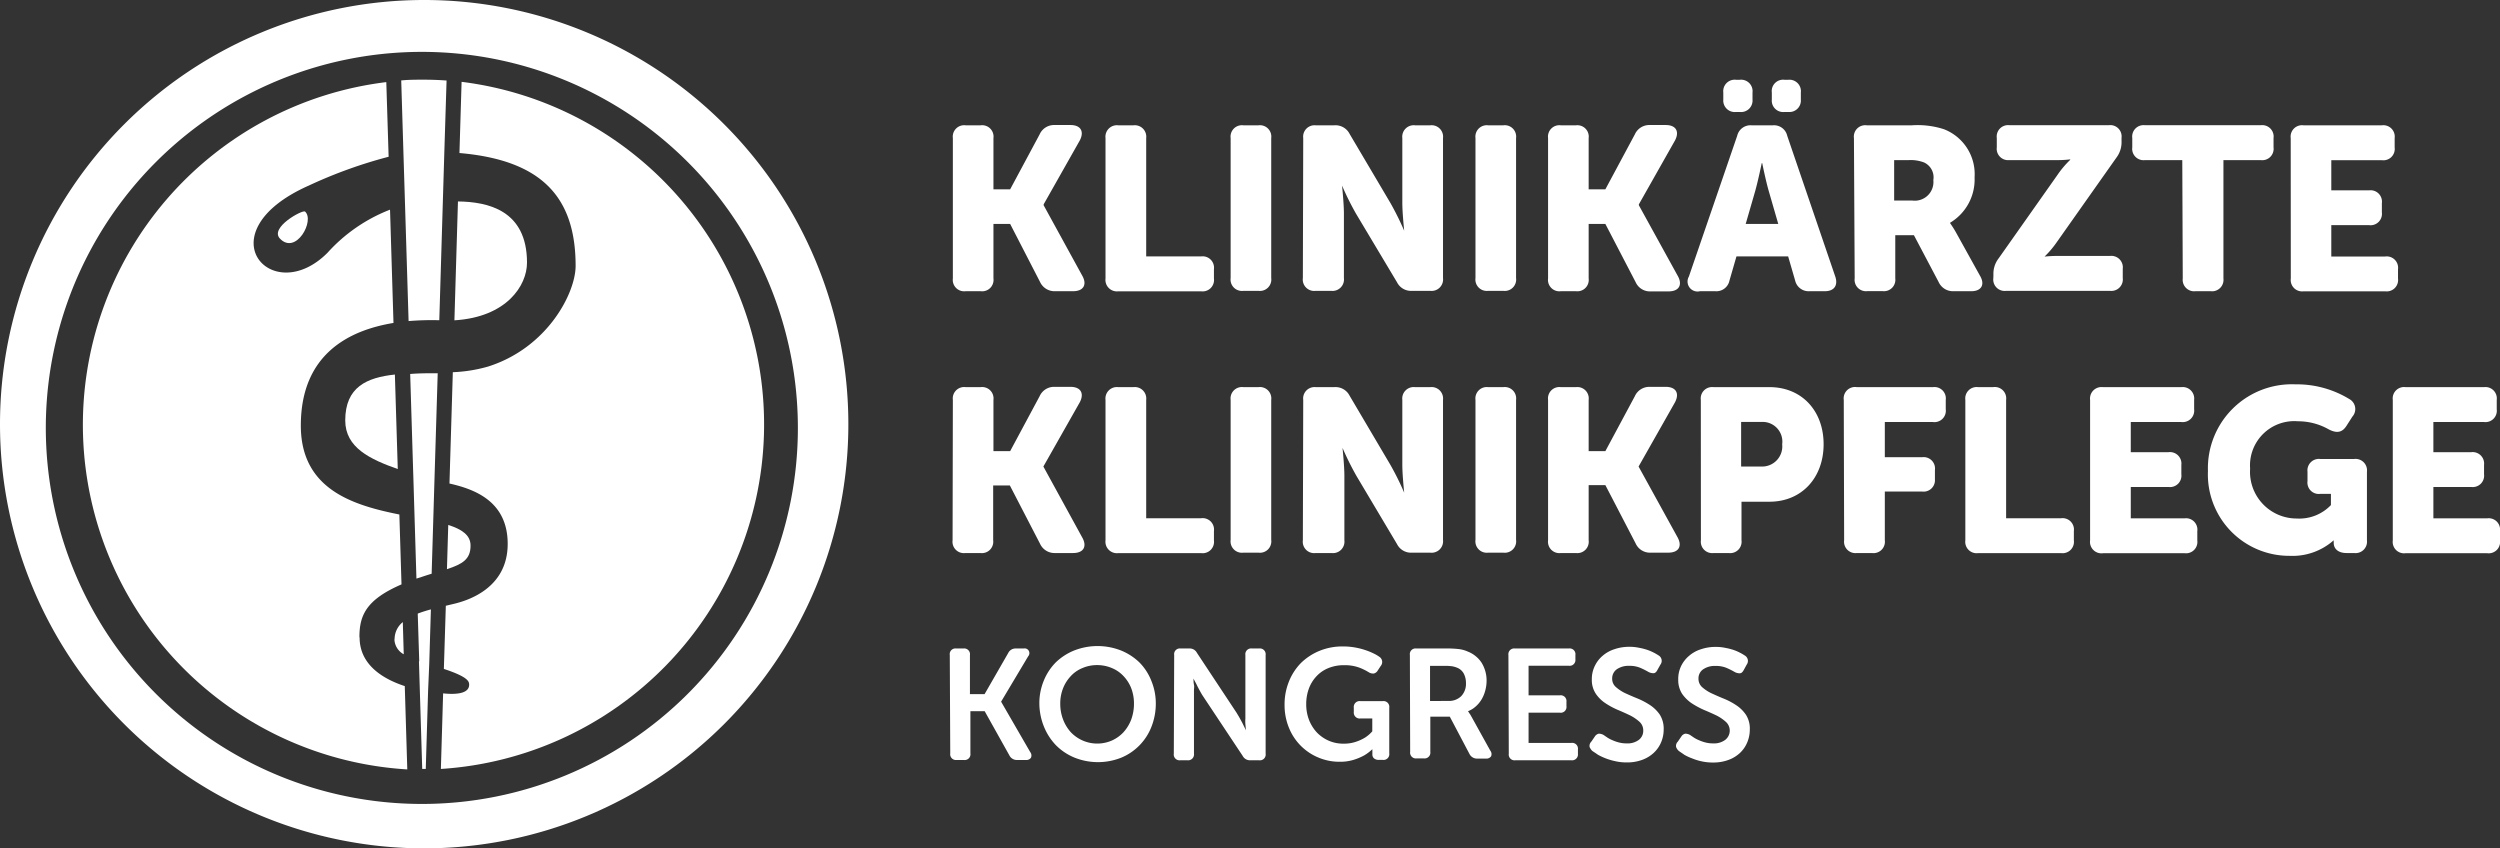
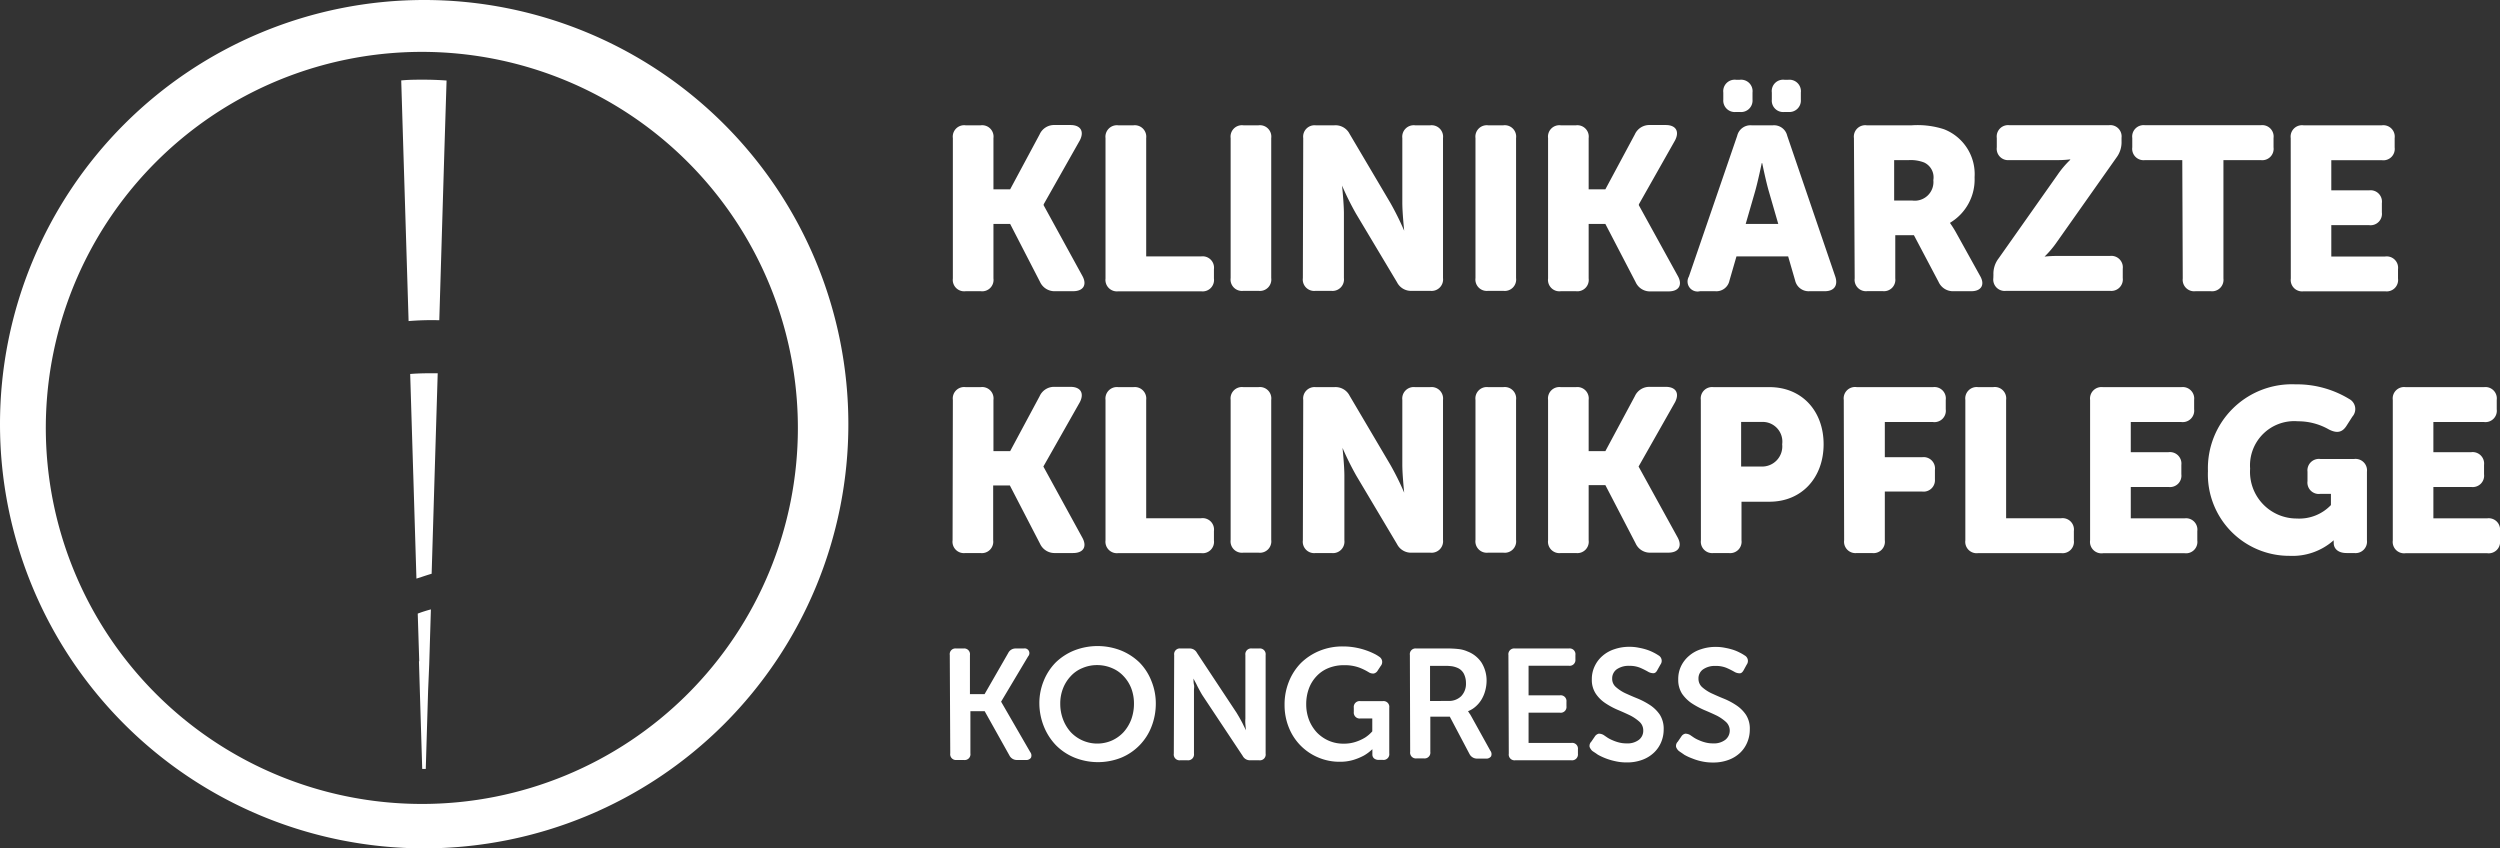
<svg xmlns="http://www.w3.org/2000/svg" id="Ebene_1" data-name="Ebene 1" viewBox="0 0 267.93 90.92">
  <rect x="0" y="0" width="267.93" height="90.92" fill="#333333" stroke="none" />
  <defs>
    <style>.cls-1{fill:#fff}</style>
  </defs>
-   <path class="cls-1" d="M30 25.57c1.72 1.8 3.77-1.94 2.69-2.9-.25-.22-3.82 1.71-2.69 2.9z" />
-   <path class="cls-1" d="M38.52 68.28c0-2.31.7-4 4.51-5.65l-.23-7.49c-5-1-10.56-2.71-10.56-9.53 0-7.79 5.34-10.24 9.93-11l-.37-12.14a17.58 17.58 0 00-6.71 4.63c-6 6-13.28-2.2-2-7.21a50.25 50.25 0 018.56-3.09l-.25-8a37 37 0 002.25 73.66l-.27-8.93c-2.23-.73-4.84-2.22-4.84-5.21z" />
-   <path class="cls-1" d="M42.27 68.52a1.9 1.9 0 001 1.6l-.1-3.45a2.35 2.35 0 00-.88 1.85zM49.47 8.77l-.23 7.63c8.79.76 12.45 4.7 12.45 12.09 0 2.9-3 8.78-9.4 10.8a15.9 15.9 0 01-3.76.6l-.36 11.93c2.76.62 6.24 1.94 6.24 6.47 0 4.83-4.41 6.11-5.83 6.44l-.8.19-.21 6.77c2.65.87 2.71 1.37 2.71 1.69 0 1.05-1.66 1.05-2.79.93l-.24 8.1a37 37 0 002.22-73.64z" />
-   <path class="cls-1" d="M50.43 58.46c0-1.11-.94-1.74-2.39-2.2L47.9 61c1.67-.55 2.53-1.06 2.53-2.52zM56.48 28.15c0-5.63-4.2-6.52-7.4-6.56l-.38 12.74c5.6-.34 7.78-3.73 7.78-6.18zM37 45.06c0 2.92 2.67 4.16 5.63 5.21l-.31-10.13c-3 .32-5.32 1.33-5.32 4.92z" />
+   <path class="cls-1" d="M30 25.57z" />
  <path class="cls-1" d="M45.46 0a45.46 45.46 0 1045.46 45.46A45.46 45.46 0 0045.46 0zm-.24 86.16a40.3 40.3 0 1140.29-40.29 40.29 40.29 0 01-40.29 40.29z" />
  <path class="cls-1" d="M44.29 50.83l.14 4.62.2 6.56.53-.17c.39-.13.75-.25 1.1-.35l.17-5.64.13-4.35.35-11.5c-1 0-2 0-2.95.08l.33 10.8zM44.9 70.87l.09 3 .26 8.54h.38l.25-8.38.12-2.82.18-5.9a14.53 14.53 0 00-1.41.45l.16 5.11zM47.46 21.63l.16-5.33.24-7.67c-.81-.06-1.62-.09-2.44-.09s-1.62 0-2.42.08l.24 7.86.17 5.52.38 12.41a30.22 30.22 0 013.29-.09M102.12 14.8a1.22 1.22 0 011.37-1.37h1.61a1.22 1.22 0 011.37 1.37v5.49h1.79l3.16-5.89a1.69 1.69 0 011.62-1h1.69c1.09 0 1.49.69 1 1.64l-3.88 6.86v.1l4.15 7.57c.52.94.12 1.64-1 1.64h-1.92a1.71 1.71 0 01-1.62-1l-3.2-6.21h-1.79v5.84a1.22 1.22 0 01-1.37 1.37h-1.61a1.22 1.22 0 01-1.37-1.37zM118.48 14.8a1.23 1.23 0 011.37-1.37h1.62a1.23 1.23 0 011.37 1.37v12.68h5.89a1.22 1.22 0 011.37 1.37v1a1.22 1.22 0 01-1.37 1.37h-8.88a1.23 1.23 0 01-1.37-1.37zM131.89 14.8a1.22 1.22 0 011.37-1.37h1.61a1.22 1.22 0 011.37 1.37v15a1.22 1.22 0 01-1.37 1.37h-1.61a1.22 1.22 0 01-1.37-1.37zM139.67 14.8a1.22 1.22 0 011.33-1.37h2a1.69 1.69 0 011.64.92l4.36 7.38a30.6 30.6 0 011.49 3s-.2-1.92-.2-3V14.8a1.23 1.23 0 011.37-1.37h1.62a1.23 1.23 0 011.37 1.37v15a1.23 1.23 0 01-1.37 1.37h-1.94a1.68 1.68 0 01-1.62-.92l-4.4-7.36a30.6 30.6 0 01-1.49-3s.2 1.92.2 3v6.91a1.23 1.23 0 01-1.37 1.37H141a1.22 1.22 0 01-1.37-1.37zM158.13 14.8a1.22 1.22 0 011.36-1.37h1.62a1.22 1.22 0 011.37 1.37v15a1.22 1.22 0 01-1.37 1.37h-1.62a1.22 1.22 0 01-1.36-1.37zM165.91 14.8a1.22 1.22 0 011.37-1.37h1.62a1.22 1.22 0 011.36 1.37v5.49h1.79l3.16-5.89a1.7 1.7 0 011.62-1h1.69c1.1 0 1.49.69 1 1.64l-3.88 6.86v.1l4.18 7.59c.52.94.12 1.64-1 1.64h-1.92a1.68 1.68 0 01-1.61-1L172.05 24h-1.79v5.84a1.22 1.22 0 01-1.36 1.37h-1.62a1.22 1.22 0 01-1.37-1.37zM186.18 14.55a1.46 1.46 0 011.54-1.12H190a1.45 1.45 0 011.54 1.12l5.15 15.09c.32.95-.12 1.57-1.12 1.57h-1.64a1.48 1.48 0 01-1.54-1.14l-.75-2.59h-5.54l-.75 2.59a1.43 1.43 0 01-1.52 1.14h-1.64a1.07 1.07 0 01-1.19-1.57zm-1.49-3.88v-.75a1.23 1.23 0 011.37-1.37h.39a1.23 1.23 0 011.37 1.37v.75a1.23 1.23 0 01-1.37 1.33h-.39a1.23 1.23 0 01-1.37-1.33zM190.58 24l-1-3.46c-.33-1.12-.72-3.06-.72-3.06h-.05s-.4 1.94-.72 3.06l-1 3.46zm-.69-13.33v-.75a1.22 1.22 0 011.36-1.37h.4A1.23 1.23 0 01193 9.92v.75a1.23 1.23 0 01-1.35 1.33h-.4a1.22 1.22 0 01-1.36-1.33zM198.69 14.8a1.22 1.22 0 011.37-1.37h4.82a9.18 9.18 0 013.46.42 5.16 5.16 0 013.28 5.15 5.4 5.4 0 01-2.62 4.87v.05a10.78 10.78 0 01.67 1.07l2.54 4.58c.55.94.13 1.64-.94 1.64h-1.89a1.69 1.69 0 01-1.62-1l-2.64-5h-2v4.62a1.22 1.22 0 01-1.36 1.37h-1.62a1.22 1.22 0 01-1.37-1.37zm6.24 6.69a2 2 0 002.27-2.19 1.75 1.75 0 00-1-1.89 4 4 0 00-1.64-.25H203v4.33zM213.64 29.42a2.68 2.68 0 01.55-1.72l6.31-8.95a10.12 10.12 0 011.37-1.62v-.05a10.91 10.91 0 01-1.37.08h-5.17a1.22 1.22 0 01-1.33-1.37v-1a1.22 1.22 0 011.37-1.37H226a1.21 1.21 0 011.37 1.34v.4a2.73 2.73 0 01-.54 1.72l-6.35 9a10.47 10.47 0 01-1.36 1.62 12.36 12.36 0 011.36-.07h5.65a1.23 1.23 0 011.37 1.37v1a1.23 1.23 0 01-1.37 1.37H215a1.22 1.22 0 01-1.37-1.37zM233.88 17.16h-4a1.22 1.22 0 01-1.36-1.37v-1a1.22 1.22 0 011.36-1.37h12.41a1.22 1.22 0 011.37 1.37v1a1.22 1.22 0 01-1.37 1.37h-4v12.68a1.23 1.23 0 01-1.37 1.37h-1.62a1.23 1.23 0 01-1.37-1.37zM245.5 14.8a1.22 1.22 0 011.37-1.37h8.4a1.22 1.22 0 011.37 1.37v1a1.22 1.22 0 01-1.37 1.37h-5.42v3.23h4.05a1.22 1.22 0 011.37 1.37v1a1.22 1.22 0 01-1.37 1.36h-4.05v3.36h5.77a1.22 1.22 0 011.38 1.36v1a1.22 1.22 0 01-1.37 1.37h-8.75a1.22 1.22 0 01-1.37-1.37zM102.12 42.86a1.22 1.22 0 011.37-1.37h1.61a1.22 1.22 0 011.37 1.37v5.49h1.79l3.16-5.89a1.69 1.69 0 011.62-1h1.69c1.09 0 1.49.69 1 1.64l-3.91 6.9 4.18 7.63c.52.95.12 1.64-1 1.64h-1.92a1.71 1.71 0 01-1.62-1l-3.23-6.24h-1.79v5.87a1.22 1.22 0 01-1.37 1.37h-1.61a1.22 1.22 0 01-1.37-1.37zM118.48 42.86a1.23 1.23 0 011.37-1.37h1.62a1.23 1.23 0 011.37 1.37v12.68h5.89a1.22 1.22 0 011.37 1.37v1a1.22 1.22 0 01-1.37 1.37h-8.88a1.23 1.23 0 01-1.37-1.37zM131.89 42.86a1.22 1.22 0 011.37-1.37h1.61a1.22 1.22 0 011.37 1.37v15a1.22 1.22 0 01-1.37 1.37h-1.61a1.22 1.22 0 01-1.37-1.37zM139.67 42.86a1.22 1.22 0 011.33-1.37h2a1.69 1.69 0 011.64.92L149 49.8a29.77 29.77 0 011.49 3s-.2-1.91-.2-3v-6.94a1.23 1.23 0 011.37-1.37h1.62a1.23 1.23 0 011.37 1.37v15a1.23 1.23 0 01-1.37 1.37h-1.94a1.68 1.68 0 01-1.62-.92L145.37 51a30.9 30.9 0 01-1.49-3s.2 1.91.2 3v6.9a1.23 1.23 0 01-1.37 1.37H141a1.22 1.22 0 01-1.37-1.37zM158.13 42.86a1.22 1.22 0 011.36-1.37h1.62a1.22 1.22 0 011.37 1.37v15a1.22 1.22 0 01-1.37 1.37h-1.62a1.22 1.22 0 01-1.36-1.37zM165.91 42.86a1.22 1.22 0 011.37-1.37h1.62a1.22 1.22 0 011.36 1.37v5.49h1.79l3.16-5.89a1.7 1.7 0 011.62-1h1.69c1.1 0 1.49.69 1 1.64l-3.91 6.9 4.18 7.59c.52.95.12 1.64-1 1.64h-1.89a1.68 1.68 0 01-1.61-1l-3.24-6.24h-1.79v5.91a1.22 1.22 0 01-1.36 1.37h-1.62a1.22 1.22 0 01-1.37-1.37zM182.28 42.86a1.22 1.22 0 011.36-1.37h6c3.46 0 5.8 2.54 5.8 6.12s-2.34 6.16-5.8 6.16h-3v4.13a1.22 1.22 0 01-1.37 1.37h-1.62a1.22 1.22 0 01-1.36-1.37zm6.49 7.14a2.16 2.16 0 002.23-2.39 2.11 2.11 0 00-2.19-2.39h-2.21V50zM197.6 42.86a1.22 1.22 0 011.4-1.37h8.16a1.22 1.22 0 011.37 1.37v1a1.22 1.22 0 01-1.37 1.37H202V49h4a1.22 1.22 0 011.37 1.37v1a1.22 1.22 0 01-1.37 1.31h-4v5.22a1.22 1.22 0 01-1.37 1.37H199a1.22 1.22 0 01-1.36-1.37zM210.63 42.86a1.22 1.22 0 011.37-1.37h1.61a1.22 1.22 0 011.39 1.37v12.68h5.9a1.22 1.22 0 011.36 1.37v1a1.22 1.22 0 01-1.36 1.37H212a1.22 1.22 0 01-1.37-1.37zM224 42.86a1.23 1.23 0 011.37-1.37h8.41a1.23 1.23 0 011.37 1.37v1a1.23 1.23 0 01-1.37 1.37h-5.42v3.23h4.05a1.23 1.23 0 011.37 1.37v1a1.22 1.22 0 01-1.37 1.36h-4.05v3.36h5.77a1.22 1.22 0 011.36 1.37v1a1.22 1.22 0 01-1.36 1.37h-8.73a1.23 1.23 0 01-1.4-1.39zM246 41.19a10.81 10.81 0 015.77 1.57 1.22 1.22 0 01.34 1.89l-.64 1c-.48.74-1.07.79-1.89.37a6.63 6.63 0 00-3.31-.87 4.74 4.74 0 00-5.12 5.07 5 5 0 005 5.35 4.68 4.68 0 003.66-1.44v-1.2h-1.14a1.22 1.22 0 01-1.37-1.37v-1a1.23 1.23 0 011.37-1.37h3.63a1.23 1.23 0 011.37 1.37v7.34a1.23 1.23 0 01-1.37 1.37h-.82c-.9 0-1.37-.47-1.37-1.07v-.05a1.41 1.41 0 010-.25 6.64 6.64 0 01-4.72 1.67 8.72 8.72 0 01-8.76-9.08 9 9 0 019.37-9.3zM256.44 42.86a1.22 1.22 0 011.37-1.37h8.41a1.22 1.22 0 011.36 1.37v1a1.22 1.22 0 01-1.36 1.37h-5.43v3.23h4.06a1.23 1.23 0 011.37 1.37v1a1.22 1.22 0 01-1.37 1.36h-4.06v3.36h5.77a1.22 1.22 0 011.37 1.37v1a1.22 1.22 0 01-1.37 1.37h-8.75a1.22 1.22 0 01-1.37-1.37zM101.79 70.2a.61.61 0 01.69-.7h.77a.62.62 0 01.7.71v4.18h1.57l2.53-4.4a.87.87 0 01.82-.49h.83a.51.51 0 01.49.84l-2.9 4.86 3.12 5.4a.59.59 0 01.08.61.62.62 0 01-.57.24H109a.89.89 0 01-.82-.49l-2.65-4.74H104v4.52a.62.62 0 01-.7.71h-.77a.62.62 0 01-.69-.71zM111.39 75.4a6.31 6.31 0 01.45-2.39 6 6 0 011.29-2 6.11 6.11 0 012-1.3 6.88 6.88 0 015 0 6.16 6.16 0 012 1.3 5.85 5.85 0 011.28 2 6.32 6.32 0 01.46 2.39 6.74 6.74 0 01-.46 2.47 5.89 5.89 0 01-3.24 3.33 6.75 6.75 0 01-5 0 6 6 0 01-2-1.33 6.25 6.25 0 01-1.29-2 6.73 6.73 0 01-.49-2.47zm2.24 0a4.71 4.71 0 00.3 1.7 4.33 4.33 0 00.82 1.36 3.91 3.91 0 004.42.9 3.88 3.88 0 001.25-.9 4.33 4.33 0 00.82-1.36 4.93 4.93 0 00.29-1.7 4.58 4.58 0 00-.29-1.63 4 4 0 00-.82-1.3 3.52 3.52 0 00-1.25-.87 4 4 0 00-1.59-.32 3.91 3.91 0 00-1.58.32 3.44 3.44 0 00-1.25.87 4 4 0 00-.82 1.3 4.37 4.37 0 00-.3 1.63zM125.84 70.2a.61.61 0 01.69-.7h.91a.87.87 0 01.84.47l4.26 6.44c.11.19.23.38.35.6s.23.41.32.6.22.44.32.66l-.06-.66a3.86 3.86 0 010-.6V70.2a.62.62 0 01.71-.7h.76a.62.62 0 01.7.7v10.57a.62.62 0 01-.7.71H134a.87.87 0 01-.82-.47l-4.27-6.43c-.12-.18-.23-.38-.35-.6s-.22-.41-.31-.6-.24-.44-.34-.66c0 .22 0 .44.05.66s0 .39 0 .6v6.79a.63.63 0 01-.7.71h-.77a.62.62 0 01-.69-.71zM137.67 75.54a6.51 6.51 0 01.46-2.48 6 6 0 011.29-2 6.18 6.18 0 012-1.31 6.44 6.44 0 012.48-.47 7.35 7.35 0 011.37.12 7.51 7.51 0 011.14.3 7.21 7.21 0 01.86.36 3.65 3.65 0 01.54.32.66.66 0 01.16 1l-.31.47a.65.65 0 01-.42.33.86.86 0 01-.56-.14 6.06 6.06 0 00-1-.49 4.51 4.51 0 00-1.62-.26 4.35 4.35 0 00-1.74.33 3.57 3.57 0 00-1.27.9 3.84 3.84 0 00-.79 1.32 4.77 4.77 0 00-.27 1.61 4.63 4.63 0 00.31 1.73 4.26 4.26 0 00.85 1.34 4 4 0 001.27.87 3.89 3.89 0 001.57.31 4 4 0 001.32-.2 4.78 4.78 0 001-.46 3.72 3.72 0 00.76-.66V77h-1.27a.63.63 0 01-.71-.7v-.45a.63.63 0 01.71-.71h2.4a.62.62 0 01.69.71v4.88a.62.62 0 01-.69.71h-.43a.78.78 0 01-.51-.16.54.54 0 01-.18-.42v-.49a.19.19 0 010-.08 4.61 4.61 0 01-.9.68 6.18 6.18 0 01-1.1.46 4.92 4.92 0 01-1.51.21 5.78 5.78 0 01-2.27-.45 5.78 5.78 0 01-3.16-3.19 6.36 6.36 0 01-.47-2.46zM151.1 70.2a.61.61 0 01.69-.7H155a10.22 10.22 0 011.4.07 3.24 3.24 0 01.88.25 3.15 3.15 0 011.49 1.18 3.63 3.63 0 01.55 2 4.09 4.09 0 01-.14 1 3.64 3.64 0 01-.38.93 3.13 3.13 0 01-.63.77 2.62 2.62 0 01-.84.52l.1.15a1.62 1.62 0 00.13.19l.16.28 2 3.61a.59.59 0 01.08.61.62.62 0 01-.57.24h-.91a.9.9 0 01-.83-.49l-2.11-4h-2.09v3.76a.62.62 0 01-.69.71h-.78a.62.62 0 01-.69-.71zm4.12 4.92a1.86 1.86 0 001.38-.51 1.91 1.91 0 00.51-1.41 2.18 2.18 0 00-.23-1 1.38 1.38 0 00-.72-.64 2.6 2.6 0 00-.51-.15 5.4 5.4 0 00-.79-.05h-1.6v3.77zM161.66 70.2a.62.62 0 01.7-.7h5.77a.62.62 0 01.71.7v.47a.62.62 0 01-.71.68h-4.31v3.17h3.35a.62.62 0 01.71.69v.47a.62.62 0 01-.71.7h-3.35v3.24h4.58a.62.62 0 01.71.69v.47a.63.63 0 01-.71.7h-6a.62.62 0 01-.7-.71zM170.64 80.47a1.24 1.24 0 01-.28-.42.63.63 0 01.18-.56l.37-.54a.69.69 0 01.43-.32 1 1 0 01.55.16l.38.26a3.37 3.37 0 00.54.28 4.29 4.29 0 00.69.24 3.12 3.12 0 00.82.1 2 2 0 001.32-.38 1.21 1.21 0 00.47-1 1.23 1.23 0 00-.41-.94 4.68 4.68 0 00-1-.68c-.42-.2-.86-.4-1.34-.6a8.19 8.19 0 01-1.34-.73 3.68 3.68 0 01-1-1 2.66 2.66 0 01-.42-1.54 3.17 3.17 0 01.32-1.43 3.29 3.29 0 01.85-1.1 3.65 3.65 0 011.27-.7 4.84 4.84 0 011.6-.25 4.65 4.65 0 011 .1 6.28 6.28 0 01.88.22 5.23 5.23 0 01.71.3 4.83 4.83 0 01.5.29.67.67 0 01.22 1l-.31.55c-.12.25-.27.37-.44.37a1.17 1.17 0 01-.52-.13 8.76 8.76 0 00-.87-.44 2.91 2.91 0 00-1.21-.22 2.21 2.21 0 00-1.33.37 1.2 1.2 0 00-.49 1 1.16 1.16 0 00.42.92 4.23 4.23 0 001 .65c.42.19.87.39 1.35.58a8.21 8.21 0 011.34.72 3.85 3.85 0 011 1 2.82 2.82 0 01.41 1.57 3.52 3.52 0 01-.27 1.37 3.27 3.27 0 01-.78 1.13 3.6 3.6 0 01-1.24.76 4.62 4.62 0 01-1.68.28 5.22 5.22 0 01-1.21-.13 6.62 6.62 0 01-1.88-.7c-.24-.18-.45-.3-.6-.41zM179.91 80.47a1 1 0 01-.28-.42.63.63 0 01.18-.56l.37-.54a.67.67 0 01.43-.32 1 1 0 01.55.16l.38.26a3.37 3.37 0 00.54.28 4.29 4.29 0 00.69.24 3.07 3.07 0 00.82.1 2 2 0 001.31-.38 1.26 1.26 0 00.06-1.93 4.6 4.6 0 00-1-.68q-.63-.3-1.35-.6a9.11 9.11 0 01-1.34-.73 4 4 0 01-1-1 2.74 2.74 0 01-.41-1.54 3.16 3.16 0 01.31-1.43 3.32 3.32 0 01.86-1.1 3.56 3.56 0 011.27-.7 4.82 4.82 0 011.59-.25 4.74 4.74 0 011 .1 6.65 6.65 0 01.88.22 4.6 4.6 0 01.7.3 4 4 0 01.5.29.67.67 0 01.22 1l-.3.55c-.13.25-.27.37-.44.37a1.14 1.14 0 01-.52-.13 8.76 8.76 0 00-.87-.44 2.94 2.94 0 00-1.21-.22 2.19 2.19 0 00-1.33.37 1.17 1.17 0 00-.49 1 1.19 1.19 0 00.41.92 4.31 4.31 0 001 .65c.42.19.86.39 1.34.58a7.46 7.46 0 011.34.72 3.71 3.71 0 011 1 2.74 2.74 0 01.41 1.57 3.52 3.52 0 01-.27 1.37 3.25 3.25 0 01-.77 1.13 3.6 3.6 0 01-1.24.76 4.62 4.62 0 01-1.68.28 5.37 5.37 0 01-1.22-.13 5.79 5.79 0 01-1-.31 5.51 5.51 0 01-.84-.39c-.26-.19-.46-.31-.6-.42z" />
</svg>